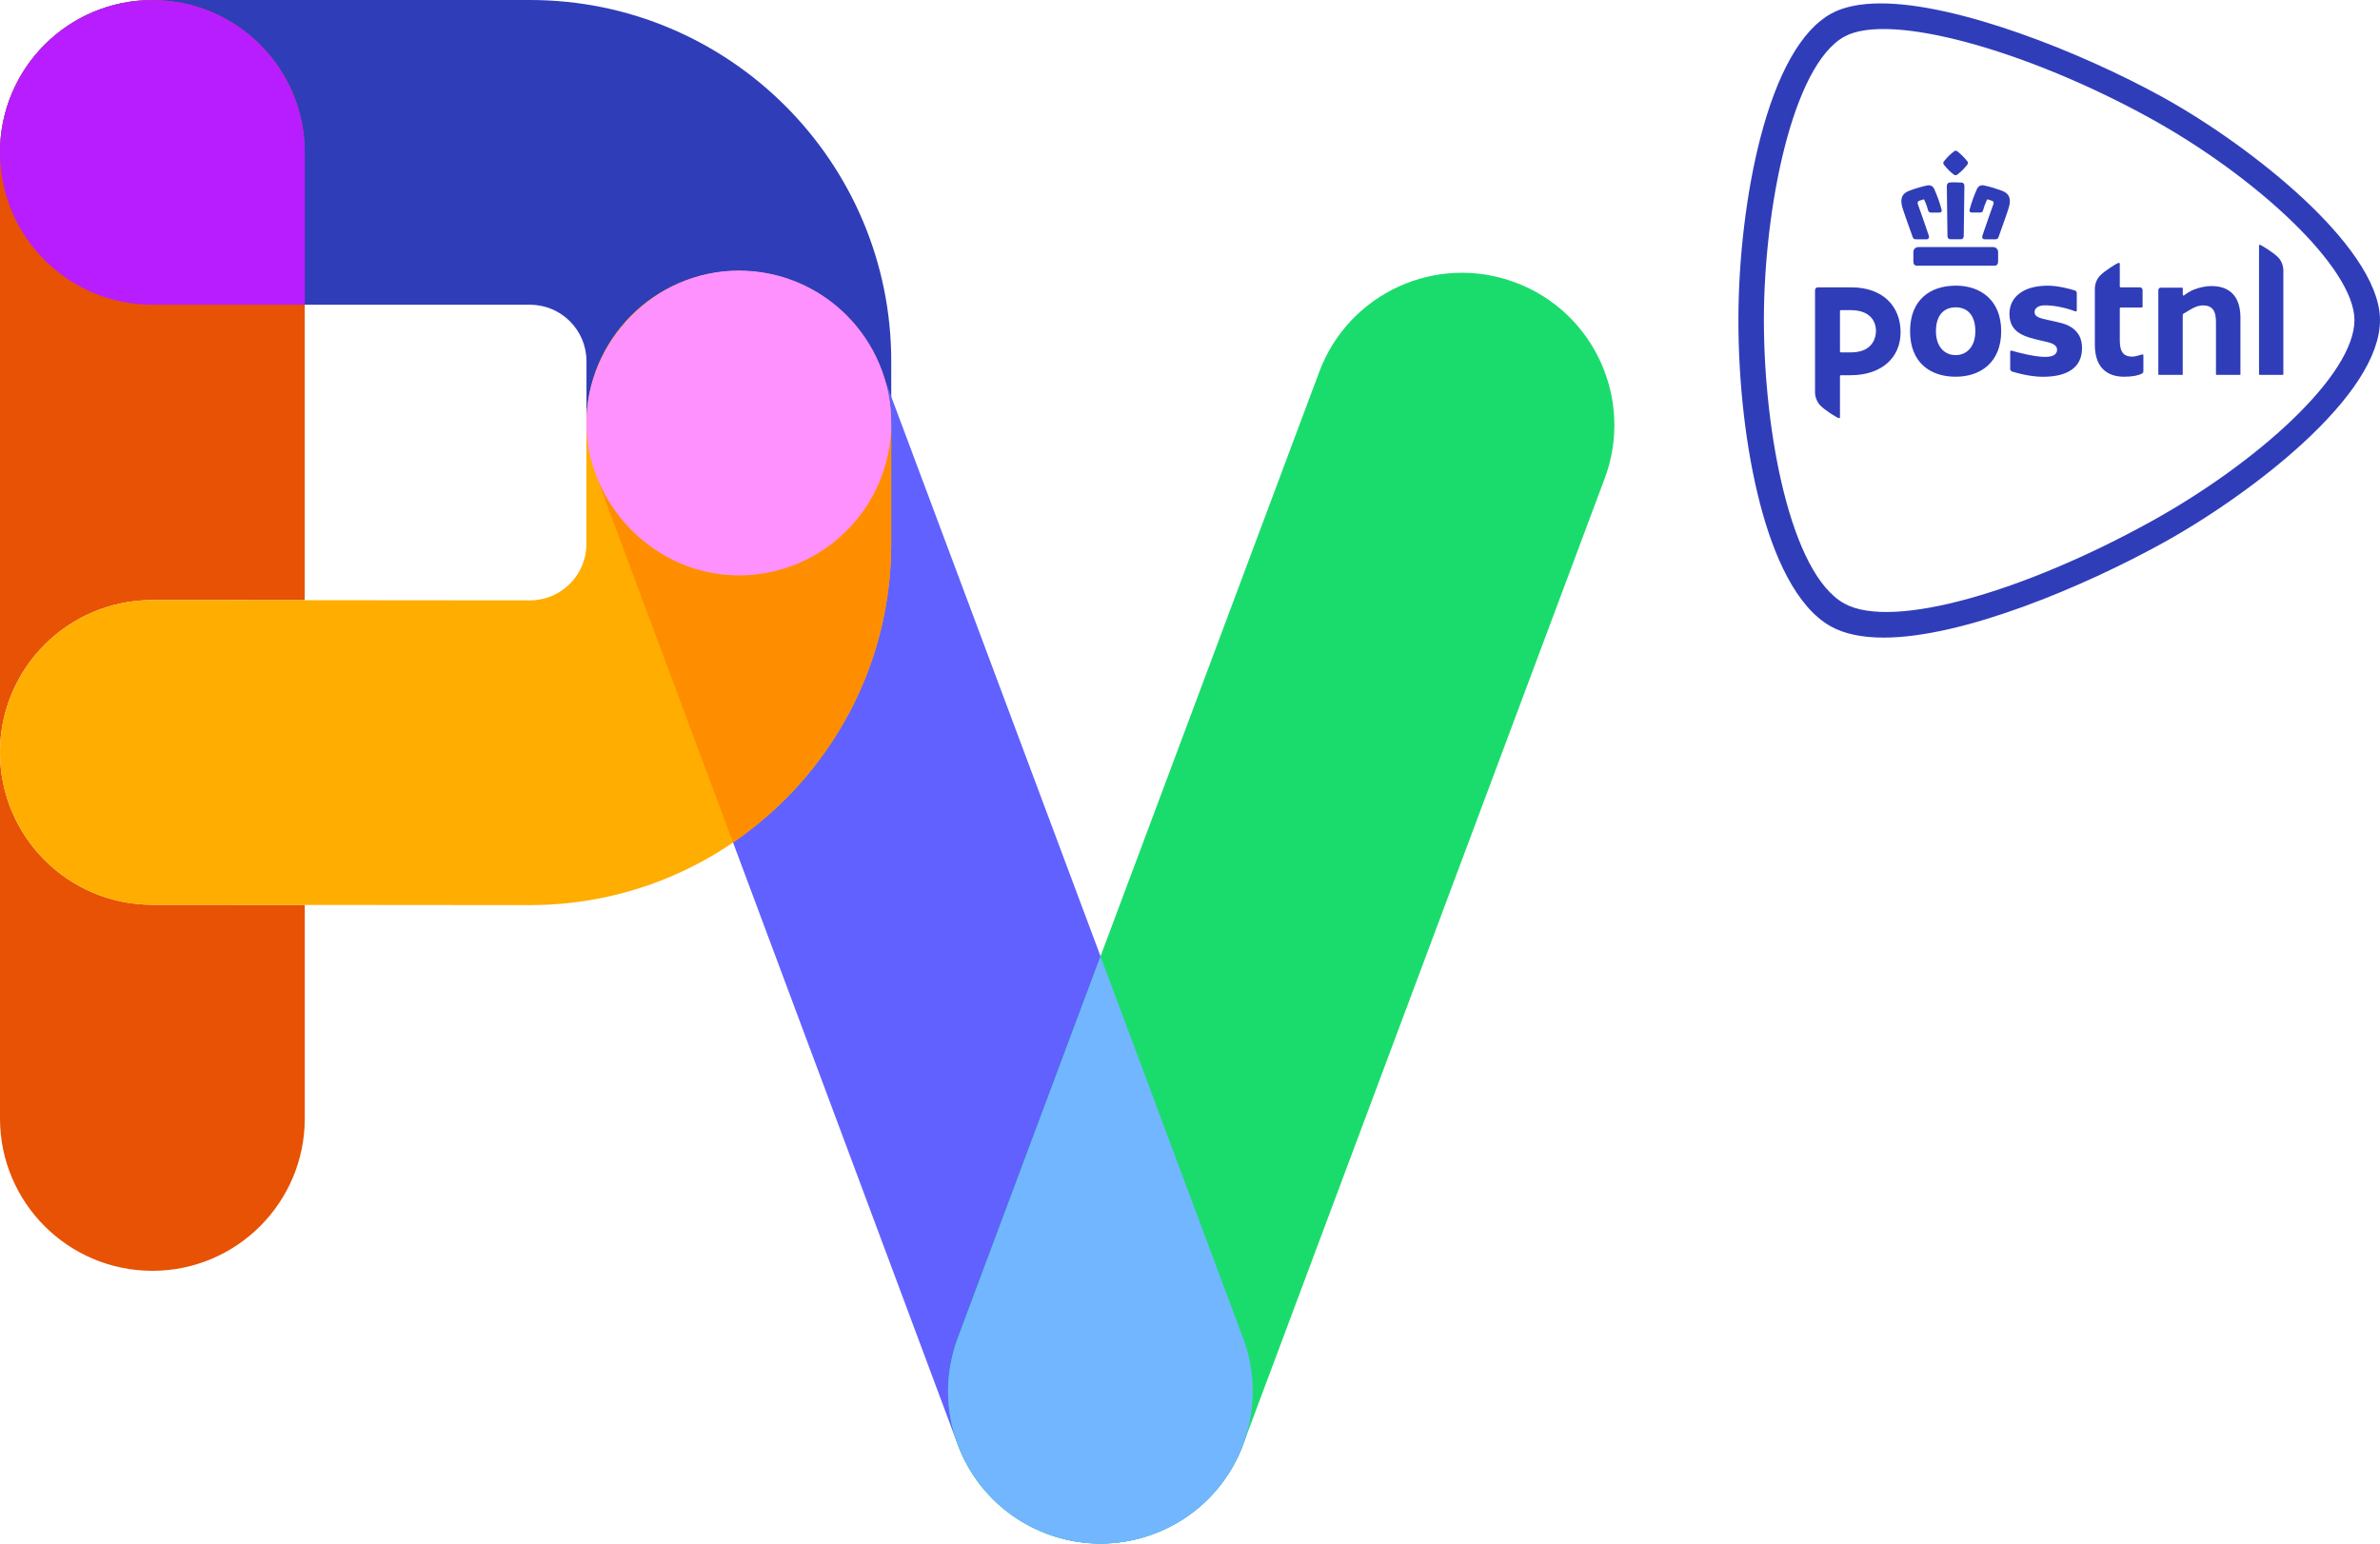
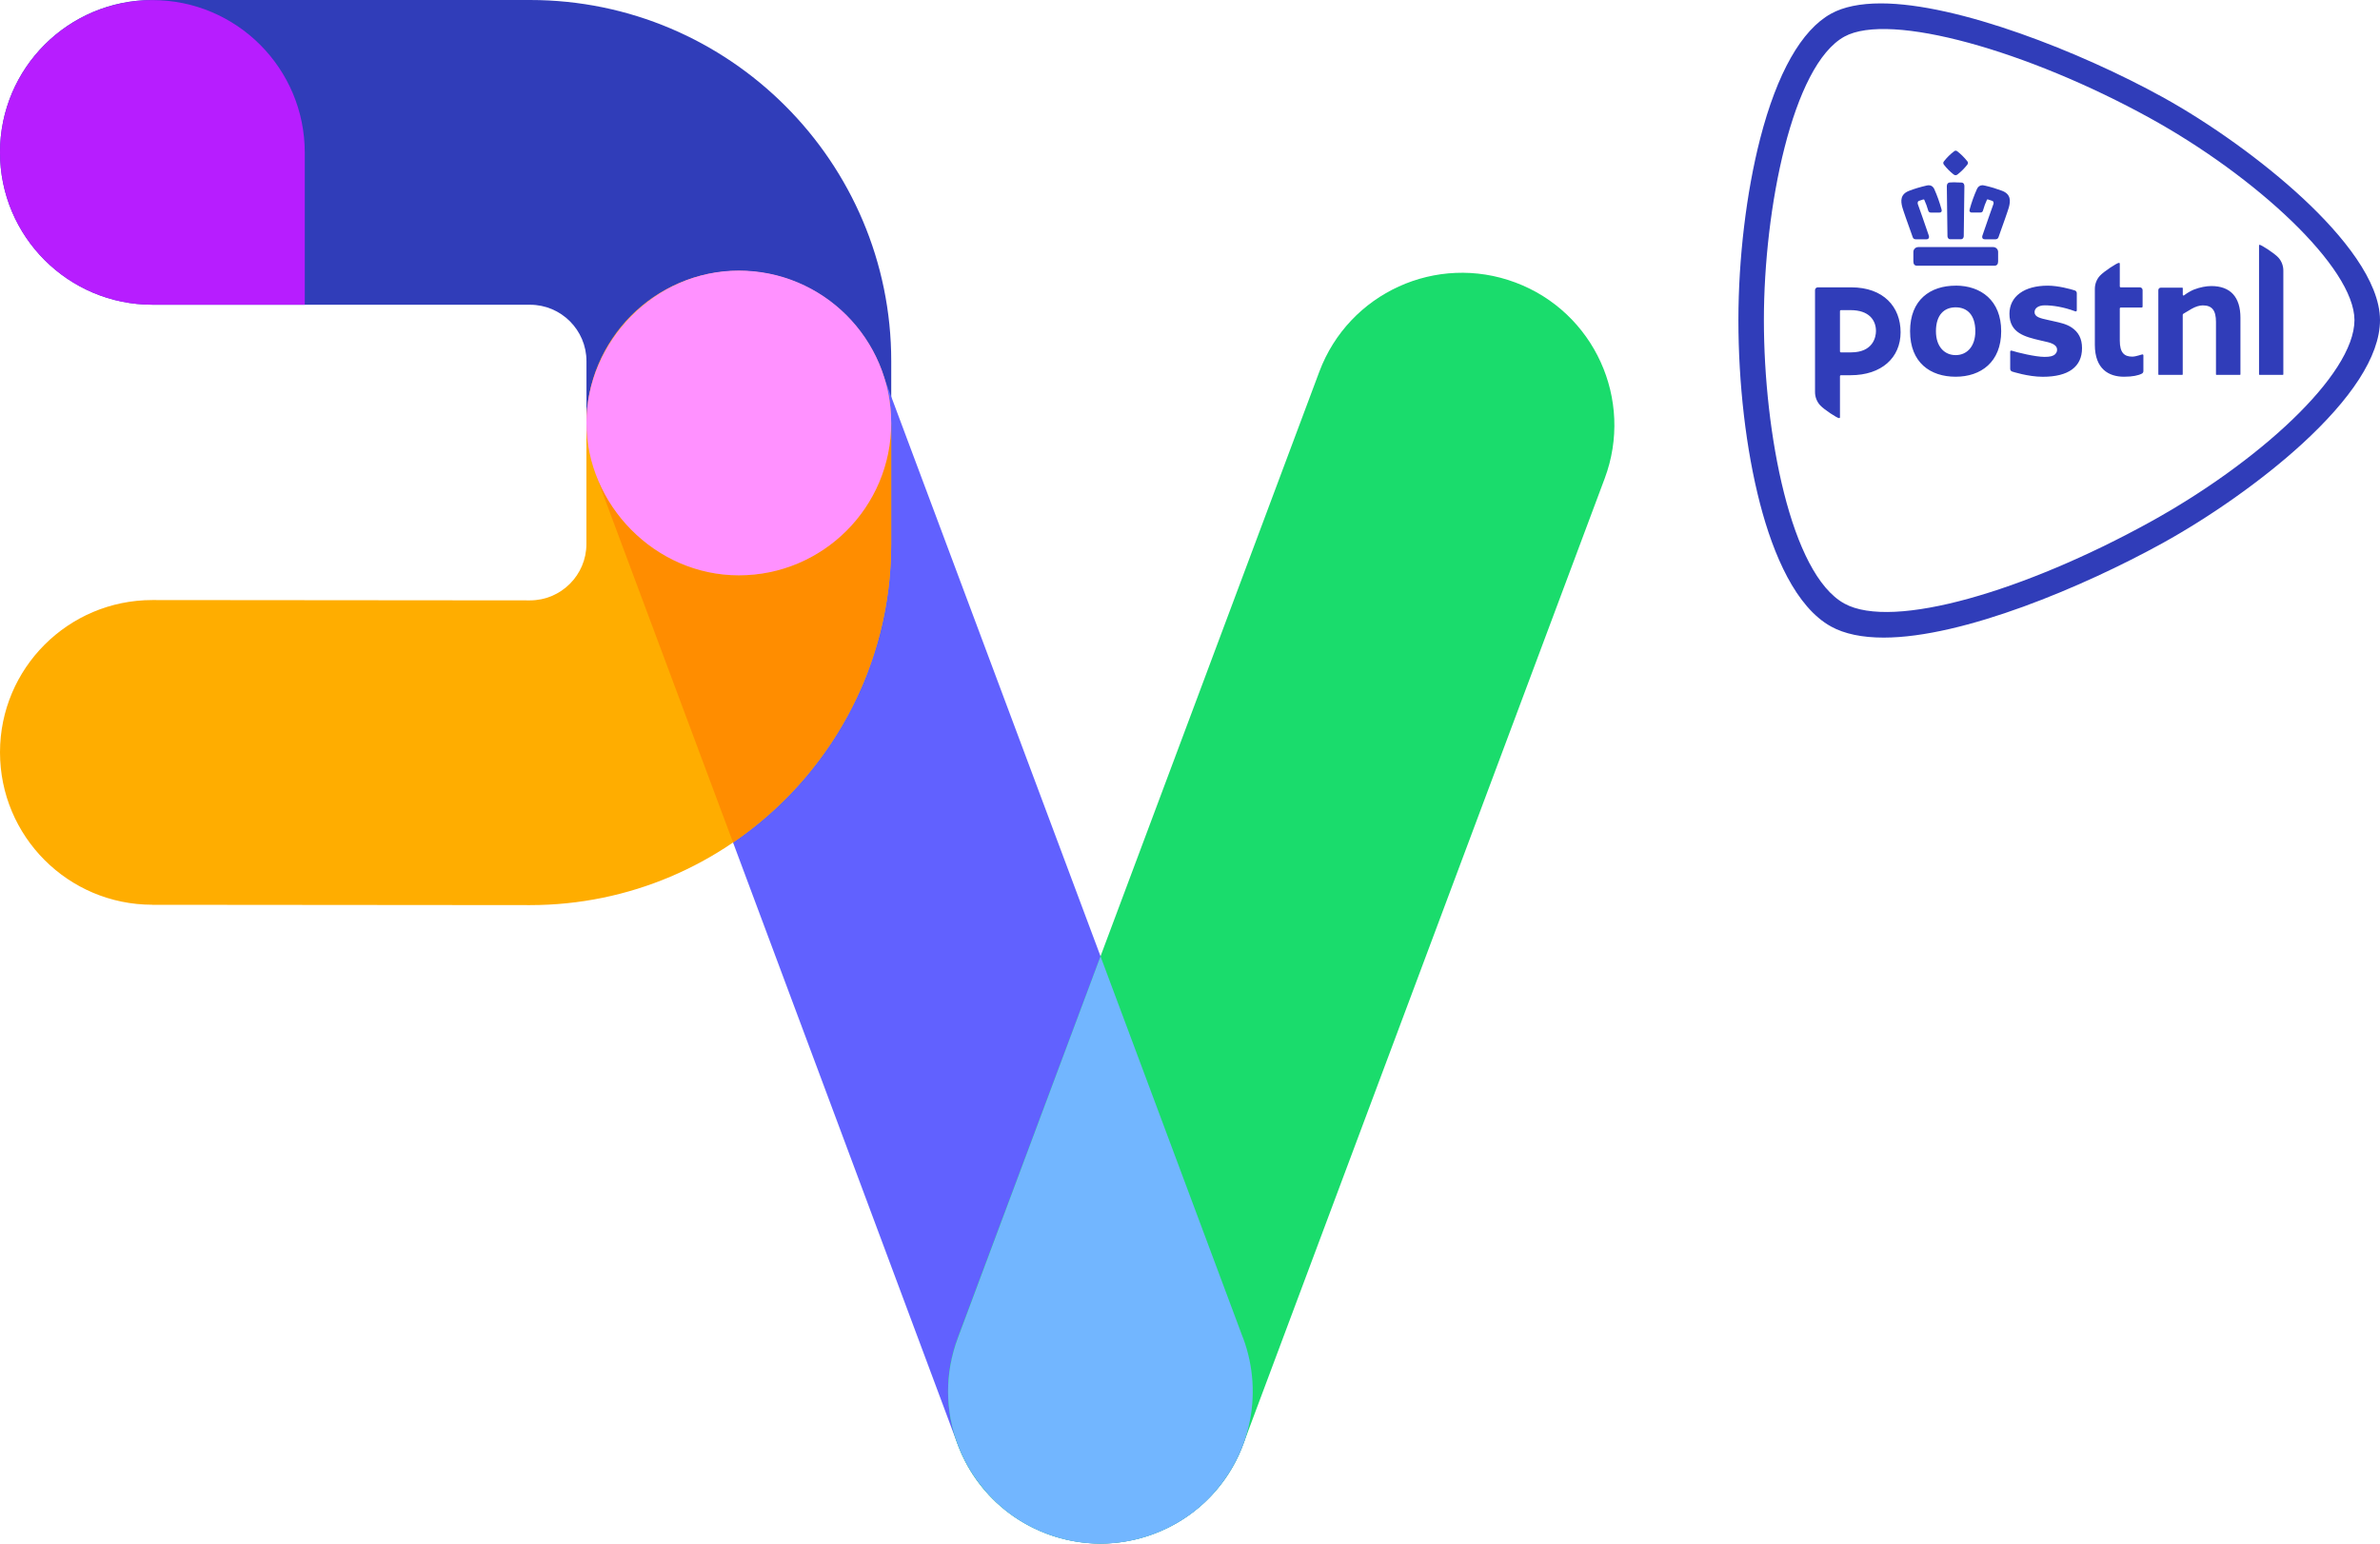
<svg xmlns="http://www.w3.org/2000/svg" width="185" height="120" viewBox="0 0 185 120" fill="none">
  <path d="M11.845 23.686C5.303 23.686 0 18.383 0 11.845C0 5.307 5.303 0 11.845 0H41.202C56.682 0 69.277 12.595 69.277 28.075V32.691C69.277 39.233 64.142 44.704 57.432 44.704C50.722 44.704 45.587 39.229 45.587 32.691V28.075C45.587 25.659 43.619 23.69 41.202 23.69H11.845V23.686Z" fill="#303DB9" />
-   <path d="M11.837 70.333C5.294 70.329 0 65.022 0 58.48C0.004 51.941 5.307 46.647 11.845 46.647H11.853L23.686 46.655V11.853C23.686 5.311 18.383 0.008 11.845 0.008C5.307 0.008 0 5.311 0 11.853V86.949C0 93.487 5.303 98.79 11.845 98.79C18.387 98.79 23.69 93.487 23.69 86.944V70.346L11.841 70.337L11.837 70.333Z" fill="#E75204" />
  <path d="M85.541 119.992C80.741 119.992 76.23 117.055 74.446 112.297L46.412 37.173C44.121 31.045 47.129 24.117 53.256 21.826C59.384 19.535 66.207 22.559 68.557 28.905L96.636 103.996C98.927 110.124 95.823 116.947 89.696 119.238C88.326 119.749 86.927 119.992 85.545 119.992H85.541Z" fill="#6161FF" />
  <path d="M85.537 119.992C84.159 119.992 82.756 119.749 81.386 119.238C75.258 116.947 72.15 110.119 74.446 103.996L102.55 28.901C104.841 22.773 111.668 19.665 117.792 21.96C123.92 24.251 127.028 31.079 124.732 37.202L96.628 112.297C94.848 117.056 90.332 119.992 85.532 119.992H85.537Z" fill="#1ADC6C" />
  <path d="M96.624 104.017L85.545 74.346L74.454 104.017C73.415 106.789 73.478 109.709 74.442 112.276V112.289C75.3 114.572 76.896 116.611 78.915 117.973C80.883 119.3 83.258 120.017 85.633 120C88.079 119.983 90.504 119.179 92.485 117.747C94.496 116.293 96.012 114.199 96.787 111.845C96.892 111.527 96.98 111.208 97.059 110.882C97.604 108.607 97.445 106.199 96.628 104.012L96.624 104.017Z" fill="#72B6FF" />
  <path d="M11.845 0.008C5.303 0.008 0 5.307 0 11.849C0 18.387 5.303 23.69 11.845 23.69H23.69V11.853C23.686 5.311 18.383 0.008 11.845 0.008Z" fill="#B71DFF" />
  <path d="M11.837 70.333C5.294 70.329 0 65.022 0 58.48C0.004 51.941 5.307 46.647 11.845 46.647H11.853L41.198 46.672C43.614 46.672 45.583 44.703 45.583 42.287V32.93C45.583 26.387 50.886 21.06 57.428 21.06C63.97 21.06 69.273 26.387 69.273 32.93V42.287C69.273 57.767 56.678 70.362 41.198 70.362L11.837 70.337V70.333Z" fill="#FFAD00" />
  <path d="M57.428 44.725C52.222 44.725 47.803 41.211 46.215 36.599C46.278 36.792 46.341 36.98 46.412 37.173L56.98 65.491C64.393 60.431 69.273 51.916 69.273 42.283V32.926C69.273 32.926 69.273 32.909 69.273 32.901C69.26 39.435 63.962 44.725 57.428 44.725Z" fill="#FF8D00" />
  <path d="M69.273 32.88C69.273 39.422 63.97 44.725 57.428 44.725C50.886 44.725 45.583 39.183 45.583 32.88C45.583 26.576 50.886 21.035 57.428 21.035C63.97 21.035 69.273 26.337 69.273 32.88Z" fill="#FF91FF" />
  <path d="M152.016 22.207C150.052 22.207 148.472 23.296 148.472 25.747C148.472 28.197 150.052 29.286 152.016 29.286C153.98 29.286 155.555 28.142 155.555 25.747C155.555 23.351 153.972 22.203 152.016 22.203V22.207ZM152.016 27.606C151.141 27.606 150.483 26.94 150.483 25.751C150.483 24.457 151.141 23.891 152.016 23.891C152.891 23.891 153.545 24.457 153.545 25.751C153.545 26.94 152.887 27.606 152.016 27.606ZM164.774 22.27C164.774 22.308 164.803 22.337 164.841 22.337H166.332C166.449 22.337 166.546 22.433 166.546 22.551V23.841C166.546 23.879 166.516 23.908 166.479 23.908H164.841C164.803 23.908 164.774 23.937 164.774 23.975V26.48C164.774 27.439 165.138 27.724 165.746 27.724C166.03 27.724 166.479 27.548 166.541 27.548C166.579 27.548 166.608 27.577 166.608 27.615V28.85C166.608 28.942 166.554 29.009 166.5 29.039C166.227 29.185 165.775 29.286 165.101 29.286C163.928 29.286 162.835 28.695 162.835 26.806V22.454C162.835 22.069 162.985 21.701 163.224 21.441C163.543 21.093 164.565 20.436 164.694 20.436C164.753 20.436 164.774 20.452 164.774 20.507V22.279V22.27ZM141.084 22.555C141.084 22.433 141.18 22.337 141.306 22.337H143.886C146.42 22.337 147.735 23.862 147.735 25.83C147.735 27.799 146.265 29.169 143.844 29.169H143.09C143.053 29.169 143.023 29.198 143.023 29.236V32.431C143.023 32.486 143.002 32.503 142.944 32.503C142.814 32.503 141.792 31.849 141.474 31.497C141.235 31.234 141.084 30.869 141.084 30.484V22.559V22.555ZM145.821 25.73C145.821 24.892 145.281 24.109 143.848 24.109H143.09C143.053 24.109 143.023 24.138 143.023 24.176V27.326C143.023 27.363 143.053 27.393 143.09 27.393H143.886C145.591 27.393 145.821 26.207 145.821 25.734V25.73ZM161.838 27.062C161.838 28.503 160.803 29.29 158.789 29.29C157.637 29.29 156.414 28.884 156.405 28.884C156.313 28.85 156.255 28.767 156.255 28.674V27.334C156.255 27.288 156.292 27.255 156.338 27.255C156.347 27.255 156.364 27.255 156.368 27.259C156.799 27.397 158.194 27.744 158.935 27.744C159.375 27.744 159.605 27.677 159.752 27.531C159.852 27.43 159.899 27.322 159.899 27.192C159.899 26.752 159.35 26.63 158.814 26.513C158.747 26.501 158.776 26.505 158.596 26.463C157.427 26.186 156.196 25.902 156.196 24.398C156.196 23.732 156.477 23.175 157 22.794C157.52 22.408 158.273 22.207 159.178 22.207C159.991 22.207 160.95 22.475 161.272 22.576C161.373 22.61 161.432 22.697 161.432 22.79V24.13C161.432 24.193 161.365 24.222 161.318 24.205C160.393 23.858 159.547 23.736 158.944 23.736C158.462 23.736 158.148 23.946 158.148 24.268C158.148 24.641 158.604 24.746 159.182 24.871C159.254 24.888 159.568 24.959 159.651 24.976C160.125 25.081 160.615 25.185 161.017 25.449C161.57 25.814 161.838 26.337 161.838 27.058V27.062ZM172.292 29.143C172.267 29.143 172.25 29.123 172.25 29.102V25.03C172.25 24.126 171.945 23.74 171.224 23.74C170.969 23.74 170.655 23.837 170.349 24.013C170.043 24.189 169.8 24.339 169.716 24.39C169.691 24.406 169.666 24.444 169.666 24.477V29.102C169.666 29.123 169.645 29.143 169.624 29.143H167.811C167.785 29.143 167.769 29.123 167.769 29.102V22.555C167.769 22.446 167.857 22.362 167.966 22.362H169.628C169.653 22.362 169.67 22.383 169.67 22.404V22.919C169.67 22.949 169.695 22.974 169.729 22.974C169.741 22.974 169.754 22.965 169.762 22.965L169.817 22.924C170.018 22.769 170.332 22.593 170.541 22.509C170.998 22.333 171.488 22.237 171.886 22.237C173.369 22.237 174.152 23.087 174.152 24.7V29.102C174.152 29.127 174.135 29.143 174.11 29.143H172.301H172.292ZM175.639 29.143C175.618 29.143 175.597 29.123 175.597 29.102V19.079C175.597 19.041 175.605 19.032 175.651 19.032C175.764 19.032 176.778 19.669 177.105 20.029C177.348 20.297 177.486 20.662 177.486 21.026V29.102C177.486 29.123 177.469 29.143 177.444 29.143H175.635H175.639ZM152.016 11.715C151.982 11.715 151.949 11.724 151.911 11.749C151.605 11.979 151.337 12.243 151.103 12.544C151.036 12.624 151.036 12.712 151.103 12.804C151.325 13.089 151.576 13.345 151.857 13.562C151.907 13.604 151.961 13.621 152.012 13.621C152.062 13.621 152.116 13.6 152.167 13.558C152.443 13.34 152.699 13.085 152.921 12.8C152.992 12.708 152.992 12.62 152.921 12.536C152.69 12.243 152.422 11.975 152.125 11.749C152.079 11.719 152.045 11.711 152.012 11.711L152.016 11.715ZM152.016 14.174C151.869 14.174 151.714 14.174 151.555 14.186C151.497 14.186 151.446 14.207 151.409 14.249C151.35 14.308 151.329 14.396 151.329 14.454C151.333 14.769 151.354 16.423 151.367 17.479C151.375 17.99 151.379 18.358 151.379 18.366C151.379 18.442 151.434 18.601 151.601 18.601H152.422C152.544 18.601 152.627 18.517 152.644 18.379C152.644 18.379 152.644 18.371 152.644 18.366C152.644 18.341 152.661 16.934 152.694 14.505V14.459C152.694 14.413 152.682 14.312 152.619 14.249C152.577 14.207 152.527 14.191 152.468 14.191C152.313 14.182 152.158 14.178 152.012 14.178L152.016 14.174ZM154.098 14.4C153.909 14.4 153.754 14.505 153.675 14.685C153.44 15.213 153.264 15.69 153.101 16.289C153.08 16.36 153.088 16.419 153.122 16.461C153.143 16.49 153.189 16.524 153.277 16.524H153.917C154.064 16.524 154.118 16.448 154.135 16.381C154.24 16.025 154.315 15.816 154.449 15.523C154.449 15.523 154.462 15.502 154.5 15.502C154.516 15.502 154.529 15.502 154.546 15.51L154.872 15.619C154.91 15.632 154.935 15.665 154.944 15.69C154.969 15.74 154.973 15.807 154.952 15.858C154.952 15.866 154.294 17.701 154.098 18.308C154.068 18.4 154.072 18.475 154.11 18.53C154.148 18.58 154.206 18.605 154.294 18.605H155.086C155.216 18.605 155.304 18.555 155.342 18.45C155.371 18.371 155.413 18.258 155.459 18.119L155.476 18.069C155.714 17.403 156.075 16.398 156.154 16.109C156.284 15.623 156.322 15.091 155.61 14.827C155.383 14.743 155.17 14.672 154.973 14.61C154.722 14.534 154.483 14.475 154.269 14.425H154.244C154.19 14.408 154.144 14.4 154.098 14.4ZM149.93 14.4C149.884 14.4 149.838 14.404 149.788 14.417L149.754 14.425C149.541 14.475 149.302 14.534 149.05 14.61C148.858 14.668 148.64 14.739 148.414 14.827C147.702 15.091 147.739 15.623 147.869 16.109C147.945 16.385 148.28 17.328 148.565 18.119C148.615 18.253 148.653 18.371 148.682 18.45C148.72 18.555 148.808 18.605 148.937 18.605H149.729C149.834 18.605 149.888 18.563 149.913 18.53C149.951 18.475 149.955 18.404 149.926 18.308C149.733 17.705 149.076 15.874 149.071 15.858C149.055 15.807 149.059 15.74 149.08 15.69C149.092 15.665 149.113 15.632 149.155 15.619L149.482 15.51C149.482 15.51 149.507 15.506 149.524 15.506C149.557 15.506 149.57 15.518 149.574 15.527C149.708 15.828 149.788 16.038 149.888 16.385C149.909 16.448 149.959 16.528 150.106 16.528H150.747C150.818 16.528 150.868 16.507 150.902 16.465C150.935 16.423 150.939 16.364 150.923 16.293C150.755 15.694 150.583 15.213 150.349 14.689C150.311 14.605 150.194 14.404 149.926 14.404L149.93 14.4ZM154.935 19.208H149.105C148.9 19.208 148.728 19.38 148.728 19.585V20.318C148.728 20.549 148.828 20.658 149.03 20.658H155.015C155.216 20.658 155.316 20.544 155.316 20.318V19.585C155.316 19.38 155.145 19.208 154.939 19.208H154.935ZM183.015 24.884C183.006 20.788 175.316 13.696 167.119 9.181C157.666 3.967 146.906 0.896 143.363 2.848C139.325 5.076 137.109 16.205 137.109 24.884C137.109 33.638 139.195 44.62 143.363 46.919C147.141 49.001 157.432 45.927 167.119 40.586C175.446 35.996 183.006 29.177 183.015 24.884ZM146.202 0.264C152.171 0.264 161.729 4.038 168.083 7.539C171.718 9.546 175.844 12.469 179.04 15.447C182.102 18.304 184.996 21.855 185 24.884C184.996 27.736 182.68 31.079 178.956 34.496C175.794 37.395 171.685 40.243 168.087 42.228C161.947 45.613 152.586 49.566 146.42 49.566C144.745 49.566 143.367 49.278 142.328 48.704C139.597 47.196 137.846 43.141 136.812 39.166C135.702 34.903 135.128 29.772 135.128 24.884C135.128 20.101 135.744 14.957 136.82 10.777C138.131 5.688 140.033 2.329 142.328 1.064C143.291 0.532 144.598 0.264 146.206 0.264" fill="#303DB9" />
</svg>